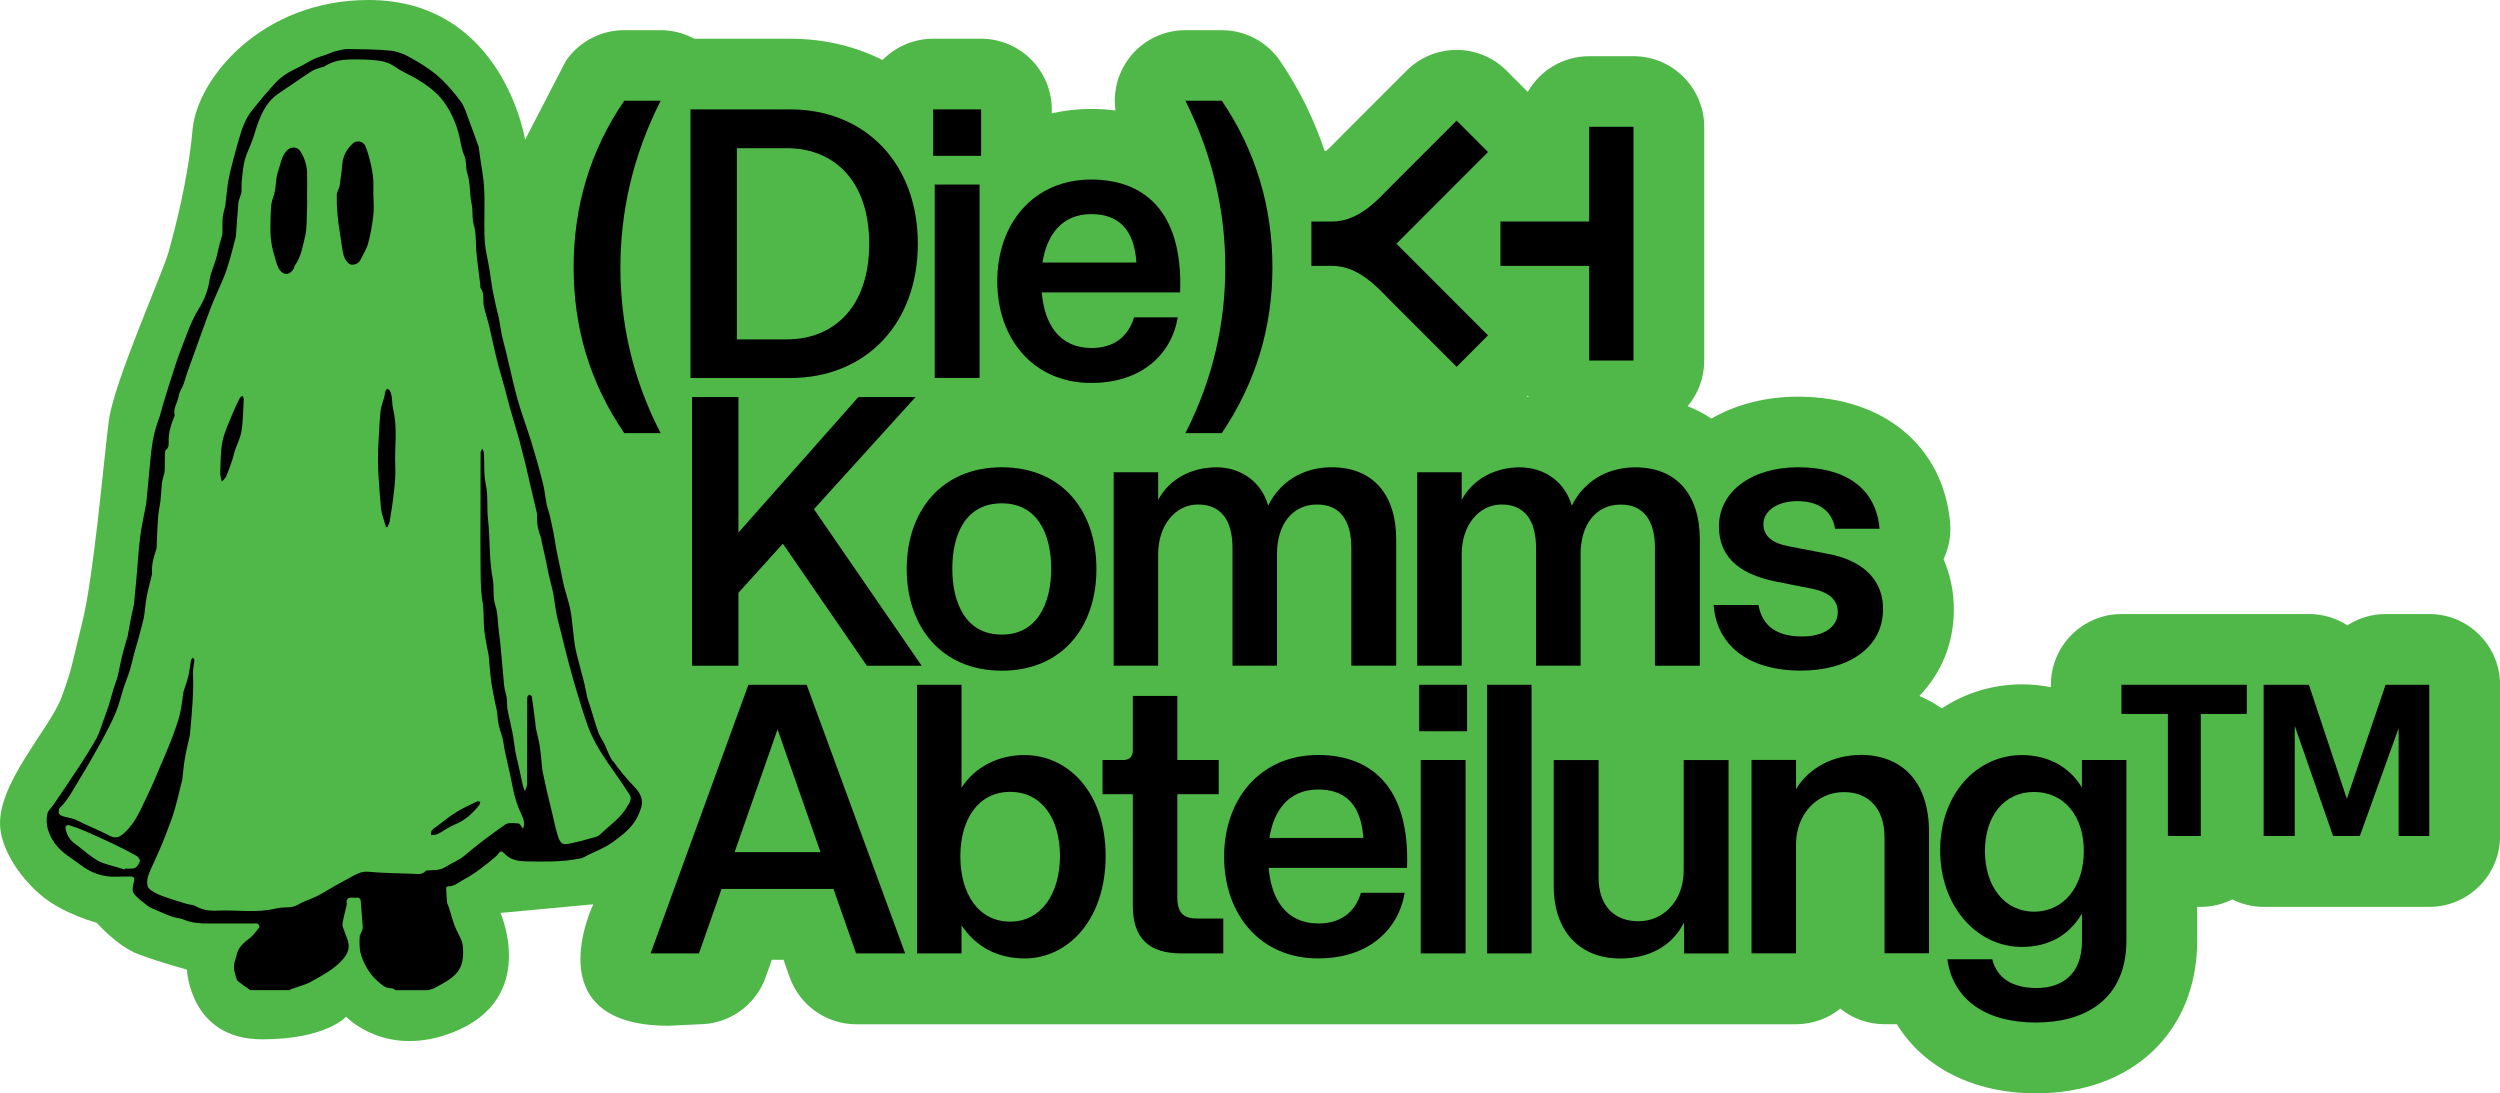
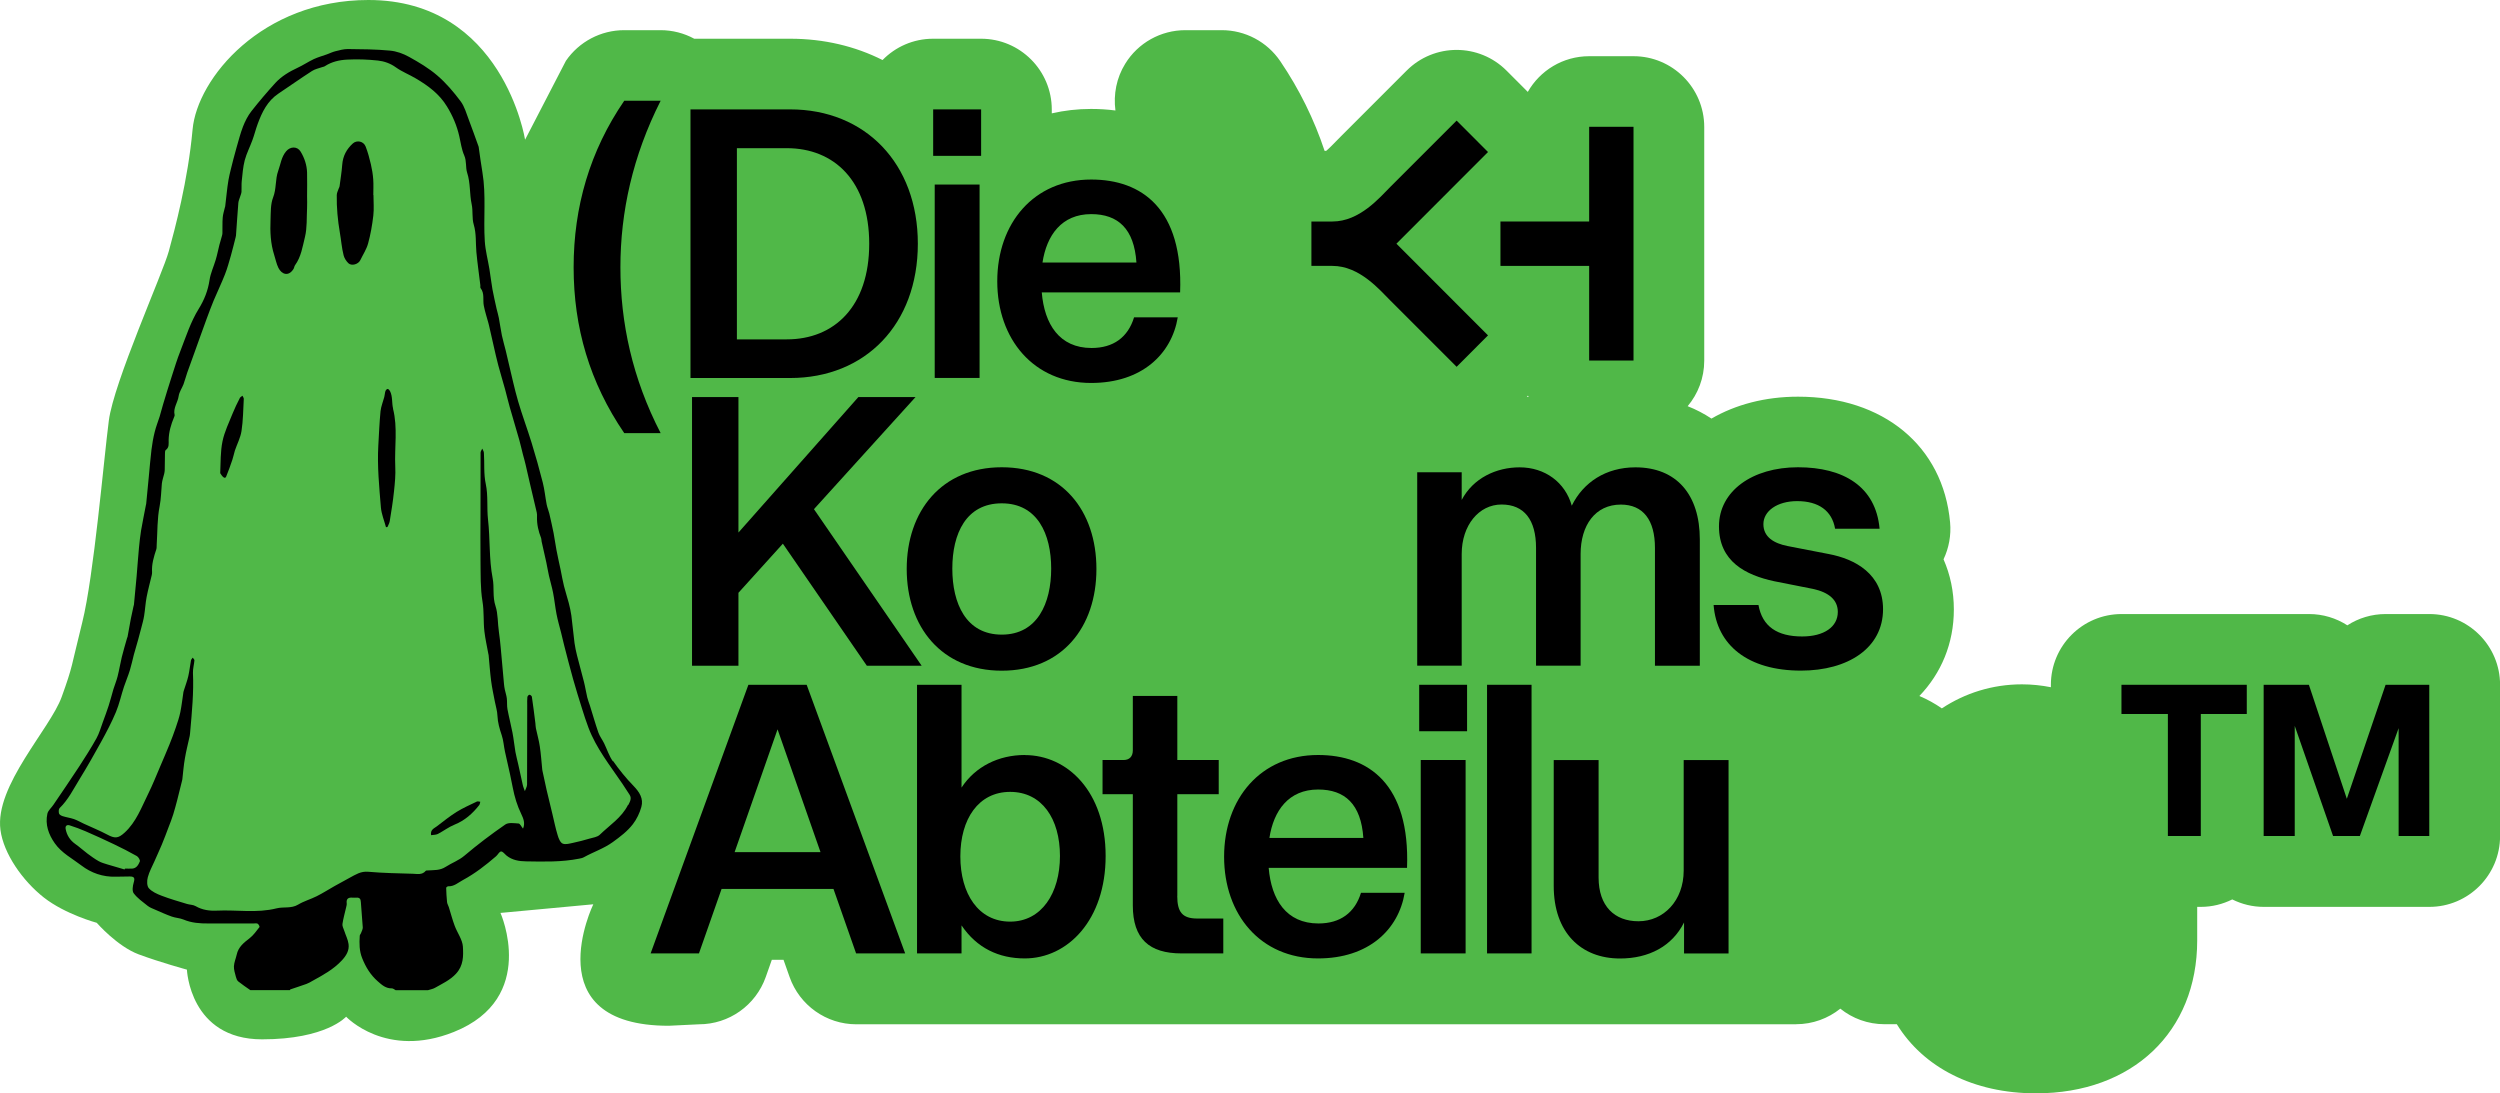
<svg xmlns="http://www.w3.org/2000/svg" width="375" height="164" viewBox="0 0 375 164" fill="none">
  <g clip-path="url(#clip0_2388_78344)">
    <path d="M269.406 153.633C271.915 153.633 274.224 152.759 276.048 151.299C277.86 152.759 280.17 153.633 282.689 153.633H284.524C288.513 160.117 296.006 164 305.4 164C319.866 164 329.58 154.784 329.58 141.065V136.031H330.121C331.823 136.031 333.414 135.621 334.84 134.913C336.266 135.621 337.857 136.031 339.559 136.031H364.402C370.259 136.031 375.011 131.273 375.011 125.409V102.728C375.011 96.864 370.259 92.107 364.402 92.107H357.849C355.76 92.107 353.771 92.715 352.102 93.8C350.422 92.715 348.444 92.107 346.355 92.107H318.241C312.384 92.107 307.632 96.864 307.632 102.728V103.082C306.229 102.806 304.781 102.651 303.289 102.651C298.857 102.651 294.746 103.967 291.276 106.258C290.226 105.527 289.11 104.908 287.906 104.399C291.177 100.991 293.078 96.521 293.078 91.421C293.078 88.721 292.536 86.188 291.53 83.897C292.337 82.194 292.691 80.28 292.514 78.365C291.475 66.903 282.513 59.502 269.704 59.502C264.753 59.502 260.322 60.697 256.719 62.788C255.614 62.057 254.421 61.427 253.15 60.929C254.697 59.081 255.636 56.702 255.636 54.102V19.052C255.636 13.188 250.884 8.431 245.027 8.431H238.374C234.429 8.431 230.992 10.588 229.169 13.786L225.986 10.599C221.842 6.45 215.134 6.45 210.989 10.599L201.11 20.479C200.9 20.689 200.668 20.922 200.424 21.176C200.038 21.575 199.408 22.227 198.932 22.626H198.689C197.12 17.912 194.91 13.409 192.037 9.172C190.058 6.262 186.776 4.525 183.262 4.525H177.803C174.123 4.525 170.708 6.428 168.785 9.559C167.47 11.684 166.995 14.162 167.315 16.574C166.133 16.419 164.917 16.341 163.657 16.341C161.602 16.341 159.634 16.574 157.767 17.005V16.43C157.767 10.566 153.015 5.809 147.158 5.809H139.963C136.991 5.809 134.305 7.037 132.382 9.006C128.304 6.948 123.63 5.809 118.524 5.809H104.135C102.61 4.979 100.875 4.525 99.085 4.525H93.626C90.133 4.525 86.862 6.251 84.884 9.128L78.762 20.955C78.762 20.955 75.469 0 55.256 0C39.309 0 29.584 11.739 28.888 19.417C28.192 27.096 26.213 34.42 25.318 37.695C24.423 40.97 17.063 57.344 16.323 63.097C15.571 68.851 14.079 86.387 12.344 93.335C10.609 100.283 10.974 99.763 9.25 104.543C7.526 109.333 -0.807 117.853 0.066 124.48C0.53 128.031 3.371 132.103 6.575 134.625C9.791 137.148 14.51 138.42 14.51 138.42C14.51 138.42 17.593 141.961 20.809 143.156C24.025 144.351 28.037 145.446 28.037 145.446C28.037 145.446 28.457 155.901 39.309 155.901C48.946 155.901 51.919 152.505 51.919 152.505C51.919 152.505 57.886 158.877 68.075 154.795C80.762 149.717 75.071 136.938 75.071 136.938L88.995 135.643C88.995 135.643 80.154 153.865 100.312 153.865L104.854 153.644C109.352 153.644 113.363 150.801 114.866 146.541L115.772 143.974H117.529L118.436 146.541C119.928 150.79 123.939 153.644 128.448 153.644H269.428M229.025 59.513L229.191 59.347C229.224 59.413 229.268 59.468 229.301 59.535C229.213 59.535 229.113 59.524 229.025 59.513Z" fill="#50B848" />
    <path d="M91.935 114.201C91.36 113.394 91.062 112.409 90.62 111.502C90.355 110.96 89.957 110.451 89.758 109.887C89.294 108.548 88.907 107.187 88.487 105.837C88.354 105.428 88.189 105.029 88.089 104.609C87.901 103.835 87.791 103.049 87.592 102.275C87.26 100.947 86.885 99.641 86.553 98.314C86.398 97.694 86.266 97.075 86.177 96.444C86 95.072 85.879 93.689 85.702 92.317C85.614 91.686 85.47 91.056 85.315 90.447C85.094 89.595 84.807 88.754 84.597 87.903C84.398 87.117 84.265 86.309 84.1 85.502C83.89 84.506 83.657 83.51 83.47 82.503C83.304 81.662 83.204 80.8 83.039 79.959C82.851 78.985 82.619 78.011 82.398 77.038C82.287 76.573 82.088 76.131 82 75.677C81.79 74.582 81.69 73.453 81.414 72.38C80.906 70.366 80.342 68.375 79.734 66.394C79.093 64.314 78.32 62.268 77.712 60.176C77.159 58.273 76.751 56.337 76.286 54.412C76.143 53.815 76.01 53.217 75.867 52.62C75.679 51.845 75.447 51.093 75.281 50.307C75.104 49.444 74.993 48.559 74.828 47.696C74.739 47.232 74.596 46.767 74.485 46.302C74.275 45.329 74.043 44.366 73.866 43.393C73.689 42.386 73.579 41.368 73.413 40.361C73.181 38.956 72.805 37.573 72.717 36.168C72.496 32.738 72.938 29.286 72.363 25.856C72.142 24.584 71.987 23.312 71.8 22.028C71.8 21.984 71.766 21.94 71.755 21.895C71.28 20.59 70.827 19.284 70.33 17.99C69.965 17.038 69.689 15.987 69.092 15.191C68.053 13.808 66.915 12.458 65.611 11.341C64.329 10.234 62.837 9.349 61.356 8.53C60.483 8.043 59.467 7.678 58.483 7.59C56.383 7.391 54.272 7.38 52.162 7.357C51.543 7.357 50.913 7.535 50.294 7.689C49.863 7.8 49.454 7.999 49.034 8.154C48.382 8.386 47.708 8.575 47.078 8.862C46.238 9.26 45.476 9.78 44.636 10.168C43.398 10.743 42.227 11.44 41.298 12.447C40.061 13.808 38.856 15.224 37.718 16.673C37.176 17.359 36.767 18.178 36.447 18.997C36.049 20.026 35.784 21.099 35.474 22.161C35.309 22.725 35.154 23.29 35.01 23.865C34.756 24.916 34.458 25.956 34.27 27.007C34.049 28.301 33.949 29.618 33.783 30.935C33.783 31.001 33.739 31.067 33.728 31.134C33.618 31.632 33.441 32.13 33.408 32.627C33.342 33.402 33.386 34.187 33.364 34.973C33.364 35.194 33.275 35.416 33.22 35.637C33.12 36.002 33.01 36.367 32.91 36.732C32.723 37.473 32.579 38.237 32.358 38.967C32.059 39.985 31.584 40.97 31.43 42.01C31.198 43.581 30.634 44.997 29.816 46.313C28.59 48.294 27.893 50.507 27.053 52.664C26.578 53.859 26.202 55.098 25.805 56.326C25.329 57.787 24.887 59.247 24.445 60.719C24.268 61.305 24.125 61.902 23.948 62.478C23.705 63.252 23.395 64.005 23.207 64.79C22.986 65.664 22.832 66.56 22.721 67.457C22.555 68.828 22.445 70.222 22.312 71.594C22.18 72.933 22.058 74.272 21.926 75.6C21.926 75.644 21.904 75.688 21.892 75.732C21.649 77.005 21.384 78.277 21.163 79.56C21.019 80.434 20.931 81.308 20.843 82.194C20.71 83.621 20.61 85.059 20.489 86.486C20.367 87.891 20.224 89.297 20.091 90.702C20.091 90.768 20.047 90.835 20.036 90.901C19.903 91.531 19.748 92.173 19.627 92.804C19.45 93.711 19.295 94.618 19.13 95.537C19.13 95.581 19.085 95.614 19.074 95.658C18.798 96.632 18.511 97.594 18.268 98.568C18.036 99.531 17.881 100.515 17.638 101.467C17.472 102.12 17.207 102.75 17.008 103.392C16.765 104.211 16.566 105.041 16.3 105.848C16.035 106.667 15.737 107.475 15.438 108.282C15.129 109.112 14.897 109.975 14.477 110.738C13.67 112.188 12.775 113.593 11.869 114.987C10.609 116.912 9.305 118.815 8.012 120.718C7.714 121.172 7.216 121.57 7.106 122.057C6.752 123.683 7.283 125.155 8.211 126.482C9.239 127.954 10.841 128.773 12.212 129.824C13.67 130.941 15.428 131.561 17.339 131.505C18.047 131.483 18.765 131.472 19.472 131.472C20.18 131.472 20.246 131.738 20.058 132.379C19.903 132.888 19.793 133.652 20.058 133.995C20.61 134.725 21.406 135.289 22.147 135.876C22.467 136.13 22.887 136.285 23.274 136.451C24.092 136.805 24.909 137.181 25.749 137.48C26.324 137.69 26.976 137.701 27.529 137.933C28.733 138.442 29.993 138.531 31.275 138.52C33.529 138.52 35.784 138.52 38.038 138.52C38.248 138.52 38.491 138.465 38.646 138.553C38.801 138.642 38.978 138.996 38.922 139.062C38.458 139.648 38.016 140.29 37.43 140.744C36.568 141.408 35.751 142.049 35.508 143.189C35.375 143.775 35.121 144.351 35.088 144.937C35.066 145.468 35.253 146.01 35.386 146.53C35.452 146.774 35.552 147.072 35.74 147.216C36.314 147.681 36.944 148.09 37.552 148.522H43.486C43.486 148.522 43.52 148.422 43.553 148.411C44.359 148.134 45.166 147.88 45.962 147.592C46.271 147.482 46.57 147.305 46.857 147.139C48.426 146.276 50.007 145.424 51.255 144.085C51.93 143.366 52.416 142.58 52.283 141.607C52.195 140.932 51.852 140.29 51.642 139.626C51.532 139.283 51.322 138.918 51.366 138.608C51.487 137.768 51.731 136.938 51.919 136.108C51.963 135.909 52.029 135.699 52.007 135.51C51.919 134.825 52.239 134.592 52.88 134.647C53.057 134.67 53.245 134.647 53.432 134.647C53.919 134.614 54.107 134.802 54.129 135.322C54.195 136.584 54.35 137.845 54.416 139.117C54.427 139.405 54.239 139.704 54.14 139.991C54.096 140.113 53.974 140.224 53.963 140.356C53.886 141.507 53.886 142.636 54.328 143.731C54.858 145.059 55.565 146.231 56.66 147.194C57.289 147.747 57.875 148.278 58.781 148.256C58.969 148.256 59.168 148.433 59.356 148.533H64.185C64.539 148.411 64.937 148.356 65.257 148.168C66.34 147.548 67.468 147.05 68.385 146.076C69.545 144.837 69.512 143.377 69.435 141.994C69.368 140.932 68.584 139.914 68.197 138.852C67.854 137.945 67.622 137.004 67.324 136.075C67.246 135.82 67.081 135.577 67.059 135.322C66.981 134.614 66.948 133.895 66.926 133.176C66.926 133.099 67.125 132.944 67.224 132.944C68.12 132.988 68.738 132.379 69.446 132.003C71.247 131.03 72.861 129.779 74.408 128.441C74.684 128.208 74.894 127.733 75.159 127.722C75.424 127.699 75.712 128.12 75.999 128.352C76.85 129.027 77.867 129.193 78.894 129.204C81.569 129.248 84.243 129.326 86.895 128.795C87.139 128.75 87.393 128.695 87.603 128.573C89.017 127.788 90.564 127.29 91.913 126.316C93.029 125.509 94.112 124.69 94.93 123.628C95.504 122.887 95.947 121.957 96.201 121.05C96.554 119.789 95.924 118.815 95.029 117.886C93.902 116.735 92.874 115.452 91.946 114.135M19.848 130.288C19.483 130.31 19.119 130.288 18.743 130.288C18.721 130.333 18.71 130.377 18.688 130.421C17.837 130.178 16.975 129.934 16.124 129.669C15.671 129.525 15.207 129.403 14.798 129.171C14.223 128.85 13.681 128.452 13.14 128.053C12.521 127.589 11.946 127.058 11.316 126.615C10.51 126.051 10.024 125.299 9.847 124.347C9.758 123.882 10.034 123.672 10.454 123.805C11.272 124.07 12.079 124.358 12.853 124.701C14.278 125.321 15.693 125.962 17.096 126.637C18.257 127.19 19.406 127.777 20.522 128.407C20.765 128.54 21.053 129.038 20.975 129.215C20.776 129.691 20.5 130.233 19.848 130.288ZM94.189 120.762C93.239 122.654 91.438 123.783 89.968 125.21C89.603 125.564 88.951 125.641 88.41 125.796C87.614 126.029 86.818 126.25 86 126.416C85.47 126.527 84.829 126.726 84.398 126.538C84.033 126.383 83.779 125.741 83.647 125.276C83.326 124.236 83.116 123.163 82.862 122.112C82.564 120.895 82.265 119.689 81.989 118.483C81.768 117.532 81.569 116.58 81.37 115.629C81.359 115.562 81.348 115.496 81.337 115.43C81.215 114.279 81.149 113.106 80.972 111.967C80.84 111.048 80.574 110.152 80.386 109.245C80.331 109.001 80.342 108.747 80.309 108.492C80.143 107.165 79.978 105.837 79.779 104.509C79.757 104.388 79.546 104.211 79.414 104.211C79.303 104.211 79.127 104.421 79.105 104.554C79.06 104.963 79.082 105.384 79.082 105.793C79.082 109.754 79.082 113.715 79.06 117.675C79.06 118.007 78.839 118.339 78.729 118.671C78.618 118.35 78.475 118.041 78.408 117.709C78.165 116.669 77.955 115.629 77.723 114.589C77.59 113.991 77.425 113.405 77.314 112.796C77.148 111.834 77.06 110.86 76.872 109.898C76.651 108.725 76.342 107.574 76.121 106.39C76.021 105.859 76.088 105.284 76.021 104.742C75.966 104.299 75.811 103.868 75.723 103.436C75.668 103.171 75.623 102.894 75.601 102.629C75.502 101.611 75.424 100.582 75.325 99.564C75.17 97.982 75.071 96.377 74.839 94.806C74.64 93.501 74.717 92.085 74.33 90.923C73.855 89.496 74.165 88.113 73.899 86.752C73.336 83.831 73.535 80.855 73.203 77.934C73.004 76.153 73.236 74.349 72.872 72.634C72.529 71.052 72.695 69.492 72.584 67.921C72.573 67.711 72.43 67.501 72.341 67.291C72.253 67.49 72.087 67.7 72.087 67.899C72.076 70.919 72.076 73.929 72.076 76.949C72.076 79.339 72.043 81.74 72.076 84.13C72.109 86.166 72.043 88.234 72.374 90.226C72.628 91.742 72.485 93.235 72.662 94.729C72.794 95.869 73.059 96.986 73.258 98.115C73.258 98.159 73.281 98.203 73.291 98.247C73.413 99.542 73.501 100.836 73.667 102.12C73.8 103.171 74.032 104.211 74.231 105.251C74.364 105.959 74.596 106.667 74.618 107.375C74.662 108.393 74.938 109.322 75.259 110.285C75.524 111.07 75.568 111.922 75.745 112.741C75.988 113.881 76.253 115.02 76.507 116.149C76.651 116.813 76.784 117.476 76.916 118.151C77.181 119.523 77.579 120.851 78.198 122.123C78.508 122.765 78.806 123.495 78.452 124.292C78.198 123.982 78.01 123.55 77.8 123.528C77.126 123.484 76.286 123.34 75.8 123.672C73.689 125.133 71.634 126.682 69.678 128.341C68.805 129.082 67.766 129.436 66.86 130.023C65.976 130.598 65.091 130.499 64.185 130.565C64.075 130.565 63.909 130.565 63.854 130.631C63.323 131.273 62.583 131.085 61.931 131.063C59.699 130.996 57.455 130.963 55.223 130.764C54.107 130.665 53.333 131.196 52.46 131.66C51.709 132.059 50.946 132.479 50.206 132.899C49.299 133.408 48.426 133.973 47.498 134.437C46.592 134.891 45.586 135.168 44.724 135.688C43.685 136.318 42.536 135.986 41.486 136.252C38.513 137.004 35.519 136.451 32.535 136.595C31.452 136.65 30.347 136.506 29.341 135.92C28.965 135.699 28.468 135.721 28.037 135.588C26.766 135.201 25.484 134.836 24.246 134.36C23.55 134.094 22.799 133.762 22.323 133.231C22.025 132.899 22.025 132.103 22.169 131.594C22.39 130.753 22.821 129.979 23.174 129.182C23.528 128.363 23.915 127.544 24.257 126.726C24.622 125.852 24.954 124.967 25.285 124.081C25.528 123.451 25.782 122.82 25.981 122.167C26.202 121.459 26.39 120.74 26.578 120.032C26.832 119.058 27.064 118.074 27.308 117.1C27.319 117.034 27.352 116.967 27.352 116.901C27.473 115.85 27.551 114.777 27.738 113.737C27.926 112.619 28.214 111.513 28.457 110.395C28.501 110.174 28.512 109.942 28.534 109.71C28.788 106.8 29.076 103.879 28.943 100.947C28.921 100.316 29.109 99.686 29.164 99.055C29.164 98.922 28.998 98.778 28.899 98.646C28.811 98.789 28.678 98.911 28.645 99.066C28.501 99.841 28.424 100.637 28.247 101.412C28.081 102.131 27.816 102.817 27.595 103.525C27.562 103.613 27.529 103.702 27.517 103.79C27.363 104.797 27.252 105.815 27.053 106.811C26.888 107.607 26.622 108.393 26.357 109.167C26.07 110.008 25.76 110.827 25.429 111.646C24.987 112.741 24.523 113.814 24.058 114.898C23.462 116.293 22.898 117.72 22.224 119.081C21.218 121.116 20.434 123.296 18.699 124.889C17.693 125.807 17.207 125.785 16.046 125.166C14.919 124.568 13.726 124.093 12.565 123.55C12.079 123.329 11.604 123.041 11.095 122.864C10.543 122.676 9.946 122.599 9.394 122.422C9.184 122.356 8.907 122.201 8.852 122.024C8.786 121.78 8.786 121.371 8.94 121.216C10.245 119.955 11.029 118.339 11.957 116.835C13.074 115.02 14.134 113.161 15.162 111.292C15.969 109.82 16.754 108.338 17.395 106.8C17.903 105.583 18.179 104.266 18.599 103.005C18.875 102.175 19.229 101.367 19.483 100.526C19.715 99.774 19.87 99 20.069 98.236C20.279 97.462 20.511 96.687 20.732 95.913C20.898 95.304 21.064 94.696 21.218 94.087C21.362 93.523 21.528 92.959 21.616 92.383C21.771 91.443 21.815 90.492 21.992 89.562C22.202 88.467 22.5 87.394 22.754 86.309C22.788 86.154 22.821 85.989 22.81 85.834C22.732 84.628 23.075 83.51 23.451 82.382C23.517 82.171 23.484 81.928 23.506 81.696C23.628 79.771 23.572 77.801 23.948 75.92C24.169 74.781 24.169 73.663 24.279 72.535C24.335 72.037 24.512 71.55 24.633 71.052C24.677 70.875 24.699 70.687 24.71 70.51C24.721 69.703 24.721 68.895 24.744 68.098C24.744 67.899 24.744 67.6 24.854 67.512C25.418 67.114 25.285 66.538 25.296 66.007C25.318 64.801 25.65 63.673 26.114 62.566C26.158 62.467 26.213 62.334 26.191 62.234C25.948 61.205 26.667 60.376 26.799 59.413C26.888 58.794 27.297 58.229 27.529 57.632C27.738 57.068 27.882 56.481 28.081 55.906C28.435 54.888 28.811 53.881 29.175 52.874C29.451 52.1 29.728 51.314 30.015 50.529C30.347 49.599 30.678 48.67 31.021 47.752C31.352 46.856 31.684 45.97 32.048 45.085C32.601 43.769 33.22 42.496 33.739 41.169C34.104 40.25 34.358 39.288 34.635 38.336C34.889 37.429 35.11 36.511 35.342 35.604C35.364 35.515 35.386 35.427 35.397 35.338C35.519 33.701 35.618 32.063 35.751 30.437C35.773 30.138 35.916 29.839 36.005 29.541C36.082 29.286 36.204 29.032 36.226 28.766C36.259 28.235 36.204 27.704 36.259 27.184C36.37 26.133 36.447 25.049 36.712 24.031C36.988 23.002 37.497 22.028 37.861 21.021C38.16 20.214 38.359 19.384 38.657 18.576C39.309 16.806 40.116 15.146 41.763 14.04C43.442 12.923 45.089 11.75 46.791 10.655C47.233 10.367 47.785 10.256 48.294 10.079C48.437 10.024 48.614 10.013 48.736 9.924C49.752 9.26 50.924 8.995 52.095 8.94C53.632 8.862 55.179 8.917 56.704 9.083C57.643 9.194 58.549 9.504 59.378 10.101C60.306 10.765 61.4 11.186 62.384 11.772C64.219 12.856 65.898 14.084 67.048 15.976C67.91 17.381 68.528 18.842 68.893 20.435C69.114 21.398 69.236 22.415 69.634 23.312C70.02 24.186 69.81 25.093 70.076 25.923C70.584 27.472 70.418 29.098 70.75 30.636C70.971 31.665 70.772 32.716 71.059 33.678C71.468 35.05 71.335 36.433 71.457 37.805C71.612 39.476 71.855 41.147 72.054 42.806C72.076 42.939 72.01 43.127 72.087 43.215C72.717 44.023 72.396 44.986 72.573 45.86C72.739 46.734 73.026 47.586 73.258 48.449C73.291 48.581 73.325 48.714 73.358 48.847C73.579 49.832 73.8 50.828 74.032 51.812C74.264 52.808 74.474 53.804 74.739 54.788C75.06 55.983 75.424 57.178 75.756 58.373C75.999 59.269 76.209 60.176 76.463 61.073C76.927 62.721 77.436 64.37 77.9 66.018C78.099 66.737 78.254 67.457 78.441 68.176C78.574 68.685 78.729 69.183 78.839 69.691C79.06 70.643 79.27 71.594 79.491 72.535C79.834 73.973 80.176 75.411 80.508 76.85C80.563 77.071 80.563 77.303 80.552 77.536C80.519 78.642 80.762 79.693 81.171 80.722C81.226 80.866 81.204 81.043 81.237 81.198C81.469 82.249 81.724 83.3 81.945 84.351C82.088 85.015 82.188 85.69 82.343 86.354C82.53 87.206 82.796 88.046 82.961 88.909C83.171 89.972 83.271 91.056 83.481 92.129C83.657 93.047 83.923 93.954 84.155 94.862C84.31 95.492 84.453 96.134 84.619 96.776C85.061 98.469 85.481 100.161 85.956 101.832C86.376 103.315 86.829 104.786 87.293 106.258C87.592 107.231 87.912 108.194 88.266 109.145C89.448 112.276 91.537 114.865 93.383 117.598C93.736 118.129 94.079 118.671 94.432 119.202C94.808 119.767 94.477 120.276 94.245 120.74L94.189 120.762Z" fill="black" />
    <path d="M46.061 25.89C46.028 24.761 45.675 23.699 45.089 22.736C44.592 21.918 43.542 21.951 42.923 22.692C42.194 23.555 42.094 24.639 41.729 25.635C41.265 26.907 41.486 28.301 40.967 29.618C40.569 30.636 40.624 31.853 40.58 32.981C40.503 34.763 40.58 36.533 41.133 38.259C41.343 38.901 41.464 39.587 41.763 40.184C42.271 41.191 43.299 41.512 44.028 40.339C44.139 40.173 44.139 39.93 44.26 39.775C45.177 38.513 45.387 36.987 45.741 35.559C46.084 34.165 45.984 32.661 46.061 31.2C46.094 30.625 46.061 30.049 46.061 29.474C46.061 28.279 46.094 27.084 46.061 25.89Z" fill="black" />
    <path d="M55.997 29.264C55.997 28.479 56.041 27.693 55.986 26.919C55.93 26.155 55.809 25.392 55.632 24.639C55.422 23.743 55.179 22.836 54.847 21.984C54.538 21.176 53.521 20.977 52.924 21.519C51.974 22.382 51.432 23.411 51.333 24.717C51.256 25.801 51.068 26.874 50.935 27.947C50.924 28.058 50.847 28.158 50.814 28.257C50.703 28.589 50.515 28.932 50.515 29.264C50.482 31.156 50.659 33.026 50.979 34.895C51.178 36.024 51.256 37.186 51.543 38.303C51.654 38.735 51.941 39.177 52.261 39.487C52.748 39.941 53.742 39.642 54.041 39.033C54.438 38.204 54.969 37.407 55.212 36.533C55.588 35.172 55.831 33.756 55.997 32.351C56.118 31.333 56.019 30.282 56.019 29.253H56.008" fill="black" />
    <path d="M58.969 61.305C58.748 60.453 58.925 59.48 58.494 58.65C58.417 58.517 58.251 58.329 58.14 58.34C58.019 58.34 57.853 58.539 57.809 58.683C57.72 58.959 57.72 59.269 57.643 59.546C57.455 60.265 57.157 60.962 57.079 61.681C56.914 63.385 56.847 65.089 56.748 66.804C56.571 69.924 56.88 73.022 57.135 76.12C57.223 77.115 57.632 78.089 57.897 79.074C57.975 79.074 58.052 79.074 58.118 79.052C58.24 78.764 58.406 78.487 58.461 78.177C58.704 76.684 58.947 75.19 59.102 73.686C59.234 72.457 59.356 71.207 59.29 69.979C59.157 67.08 59.688 64.171 58.947 61.283" fill="black" />
-     <path d="M35.961 59.734C35.585 60.475 35.209 61.228 34.9 62.002C34.347 63.385 33.673 64.757 33.374 66.206C33.054 67.755 33.109 69.382 33.032 70.975C33.021 71.329 33.154 71.683 33.264 72.236C33.584 71.882 33.828 71.716 33.927 71.484C34.27 70.654 34.568 69.813 34.855 68.961C35.01 68.519 35.087 68.043 35.231 67.589C35.563 66.605 36.071 65.664 36.226 64.657C36.469 63.064 36.48 61.438 36.568 59.822C36.568 59.679 36.436 59.513 36.369 59.358C36.226 59.48 36.038 59.568 35.961 59.712" fill="black" />
+     <path d="M35.961 59.734C35.585 60.475 35.209 61.228 34.9 62.002C34.347 63.385 33.673 64.757 33.374 66.206C33.054 67.755 33.109 69.382 33.032 70.975C33.584 71.882 33.828 71.716 33.927 71.484C34.27 70.654 34.568 69.813 34.855 68.961C35.01 68.519 35.087 68.043 35.231 67.589C35.563 66.605 36.071 65.664 36.226 64.657C36.469 63.064 36.48 61.438 36.568 59.822C36.568 59.679 36.436 59.513 36.369 59.358C36.226 59.48 36.038 59.568 35.961 59.712" fill="black" />
    <path d="M71.535 120.231C70.507 120.729 69.446 121.194 68.484 121.791C67.446 122.444 66.484 123.219 65.512 123.96C65.114 124.259 64.528 124.447 64.661 125.276C64.992 125.221 65.368 125.243 65.666 125.099C66.528 124.657 67.302 124.048 68.186 123.694C69.722 123.075 70.883 122.035 71.877 120.773C71.988 120.641 71.988 120.43 72.043 120.264C71.877 120.253 71.667 120.165 71.535 120.231Z" fill="black" />
    <path d="M99.096 64.967C94.841 56.736 93.062 48.394 93.062 40.096C93.062 31.798 94.907 23.4 99.096 15.113H93.637C88.465 22.659 86.044 31.056 86.044 40.096C86.044 49.135 88.454 57.366 93.637 64.967H99.096Z" fill="black" />
    <path d="M137.676 36.555C137.676 24.529 129.796 16.408 118.524 16.408H103.572V56.702H118.524C129.796 56.702 137.676 48.648 137.676 36.555ZM110.534 50.894V22.227H118.016C125.144 22.227 130.382 27.173 130.382 36.566C130.382 45.959 125.155 50.905 118.016 50.905H110.534V50.894Z" fill="black" />
    <path d="M146.937 27.682H140.207V56.691H146.937V27.682Z" fill="black" />
    <path d="M147.169 16.408H139.975V23.378H147.169V16.408Z" fill="black" />
    <path d="M163.668 57.444C171.26 57.444 175.747 53.129 176.664 47.597H170.111C169.194 50.595 167.006 52.199 163.734 52.199C158.905 52.199 156.662 48.626 156.264 43.857H177.018C177.482 31.311 171.271 26.93 163.679 26.93C155.059 26.93 149.589 33.49 149.589 42.187C149.589 50.883 155.048 57.444 163.679 57.444M163.679 32.118C167.702 32.118 170.122 34.309 170.465 39.376H156.374C157.004 35.283 159.248 32.118 163.679 32.118Z" fill="black" />
-     <path d="M183.273 64.967C188.389 57.366 190.865 49.079 190.865 40.096C190.865 31.112 188.389 22.648 183.273 15.113H177.813C181.958 23.4 183.792 31.809 183.792 40.096C183.792 48.382 182.013 56.736 177.813 64.967H183.273Z" fill="black" />
    <path d="M103.804 59.557V99.863H110.766V88.92L117.43 81.552L130.028 99.863H138.25L122.093 76.374L137.333 59.557H128.757L110.766 79.881V59.557H103.804Z" fill="black" />
    <path d="M150.263 100.604C159.292 100.604 164.464 94.098 164.464 85.347C164.464 76.595 159.292 70.09 150.263 70.09C141.234 70.09 136.007 76.651 136.007 85.347C136.007 94.043 141.245 100.604 150.263 100.604ZM150.263 75.5C155.612 75.5 157.678 80.103 157.678 85.291C157.678 90.481 155.612 95.194 150.263 95.194C144.914 95.194 142.848 90.536 142.848 85.291C142.848 80.047 144.914 75.5 150.263 75.5Z" fill="black" />
-     <path d="M182.411 70.101C178.908 70.101 175.449 71.716 173.725 74.991V70.842H167.05V99.852H173.725V83.101C173.725 78.786 176.311 75.677 179.703 75.677C183.096 75.677 184.875 77.978 184.875 82.183V99.852H191.55V83.101C191.55 78.786 193.738 75.677 197.584 75.677C200.922 75.677 202.701 77.978 202.701 82.183V99.852H209.431V80.91C209.431 74.172 205.928 70.09 199.772 70.09C195.341 70.09 191.948 72.336 190.224 75.843C189.252 72.336 186.202 70.09 182.4 70.09" fill="black" />
    <path d="M237.092 99.863V83.112C237.092 78.797 239.28 75.688 243.126 75.688C246.464 75.688 248.243 77.989 248.243 82.194V99.863H254.973V80.921C254.973 74.183 251.47 70.101 245.314 70.101C240.883 70.101 237.49 72.347 235.766 75.854C234.782 72.347 231.743 70.101 227.942 70.101C224.438 70.101 220.979 71.716 219.255 74.991V70.842H212.581V99.852H219.255V83.101C219.255 78.786 221.841 75.677 225.234 75.677C228.627 75.677 230.406 77.978 230.406 82.183V99.852H237.081" fill="black" />
    <path d="M282.457 91.399C282.457 86.099 278.258 83.853 274.346 83.112L268.135 81.906C266.124 81.508 264.51 80.578 264.51 78.62C264.51 76.662 266.577 75.168 269.572 75.168C272.787 75.168 274.799 76.606 275.263 79.306H281.938C281.363 72.977 276.534 70.09 269.693 70.09C262.852 70.09 257.846 73.663 257.846 78.952C257.846 84.24 261.869 86.265 266.124 87.183L271.937 88.334C274.357 88.854 275.672 90.005 275.672 91.786C275.672 94.032 273.605 95.47 270.323 95.47C266.588 95.47 264.344 93.977 263.77 90.746H257.04C257.504 96.787 262.212 100.593 270.146 100.593C277.219 100.593 282.457 97.196 282.457 91.377" fill="black" />
    <path d="M112.258 102.717L97.593 143.012H104.843L108.236 133.342H125.022L128.415 143.012H135.775L121 102.717H112.258ZM110.192 127.821L116.634 109.4L123.077 127.821H110.203H110.192Z" fill="black" />
    <path d="M153.711 113.25C149.799 113.25 146.296 114.976 144.229 118.14V102.717H137.554V143.012H144.229V138.808C146.528 142.204 149.81 143.764 153.711 143.764C160.154 143.764 165.845 138.011 165.845 128.396C165.845 118.782 160.154 113.261 153.711 113.261M151.523 138.243C146.749 138.243 144.052 134.039 144.052 128.452C144.052 122.864 146.76 118.782 151.523 118.782C156.286 118.782 158.994 122.809 158.994 128.396C158.994 133.984 156.231 138.243 151.523 138.243Z" fill="black" />
    <path d="M176.598 134.382V119.125H182.809V114.002H176.598V104.388H169.923V112.564C169.923 113.482 169.403 114.002 168.542 114.002H165.381V119.125H169.923V135.82C169.923 140.832 172.398 143.012 177.228 143.012H183.494V137.779H179.582C177.338 137.779 176.587 136.794 176.587 134.382" fill="black" />
    <path d="M197.706 113.25C189.086 113.25 183.616 119.811 183.616 128.507C183.616 137.203 189.075 143.764 197.706 143.764C205.298 143.764 209.785 139.449 210.702 133.917H204.149C203.232 136.905 201.043 138.52 197.772 138.52C192.943 138.52 190.7 134.946 190.302 130.178H211.056C211.52 117.631 205.309 113.25 197.717 113.25M190.412 125.686C191.042 121.603 193.286 118.428 197.717 118.428C201.74 118.428 204.16 120.618 204.502 125.686H190.412Z" fill="black" />
    <path d="M219.841 114.002H213.111V143.012H219.841V114.002Z" fill="black" />
    <path d="M220.062 102.717H212.879V109.687H220.062V102.717Z" fill="black" />
    <path d="M229.732 102.717H223.057V143.012H229.732V102.717Z" fill="black" />
    <path d="M252.553 130.587C252.553 135.079 249.558 138.188 245.767 138.188C242.198 138.188 239.789 135.942 239.789 131.627V114.013H233.059V132.899C233.059 139.87 237.136 143.775 243.005 143.775C247.315 143.775 250.829 141.939 252.608 138.365V143.023H259.283V114.013H252.553V130.587Z" fill="black" />
-     <path d="M279.009 113.25C275.097 113.25 271.362 115.098 269.406 118.373V113.991H262.731V143.001H269.406V126.648C269.406 122.156 272.511 118.815 276.589 118.815C280.269 118.815 282.678 121.238 282.678 125.608V142.99H289.353V124.801C289.353 117.432 285.496 113.228 278.998 113.228" fill="black" />
-     <path d="M312.296 118.151C310.395 114.932 307.068 113.261 303.267 113.261C296.592 113.261 291.022 119.014 291.022 127.533C291.022 136.053 296.603 142.038 303.267 142.038C307.002 142.038 310.229 140.545 312.296 137.026V141.175C312.296 146.242 309.19 148.201 305.51 148.201C301.83 148.201 299.531 146.707 298.835 143.886H292.105C292.912 149.816 297.686 153.379 305.389 153.379C312.627 153.379 318.959 150.037 318.959 141.065V114.002H312.284V118.151M305.101 136.75C300.67 136.75 297.741 132.955 297.741 127.655C297.741 122.355 300.67 118.793 305.101 118.793C309.533 118.793 312.572 122.311 312.572 127.655C312.572 132.999 309.577 136.75 305.101 136.75Z" fill="black" />
    <path d="M318.219 107.098H325.181V125.398H330.121V107.098H337.017V102.717H318.219V107.098Z" fill="black" />
    <path d="M357.838 102.717L352.025 119.822L346.333 102.717H339.548V125.398H344.211V108.88L349.958 125.398H353.981L359.794 109.223V125.398H364.391V102.717H357.838Z" fill="black" />
    <path d="M208.613 45.141L218.493 55.021L223.201 50.307L209.464 36.555L223.201 22.803L218.493 18.09L208.613 27.97C206.955 29.629 203.961 33.225 199.861 33.225H196.711V39.885H199.861C203.949 39.885 206.944 43.481 208.613 45.141Z" fill="black" />
    <path d="M238.374 54.08H245.027V19.019H238.374V33.225H225.068V39.885H238.374V54.08Z" fill="black" />
  </g>
  <defs>
    <clipPath id="clip0_2388_78344">
      <rect width="375" height="164" fill="white" />
    </clipPath>
  </defs>
</svg>